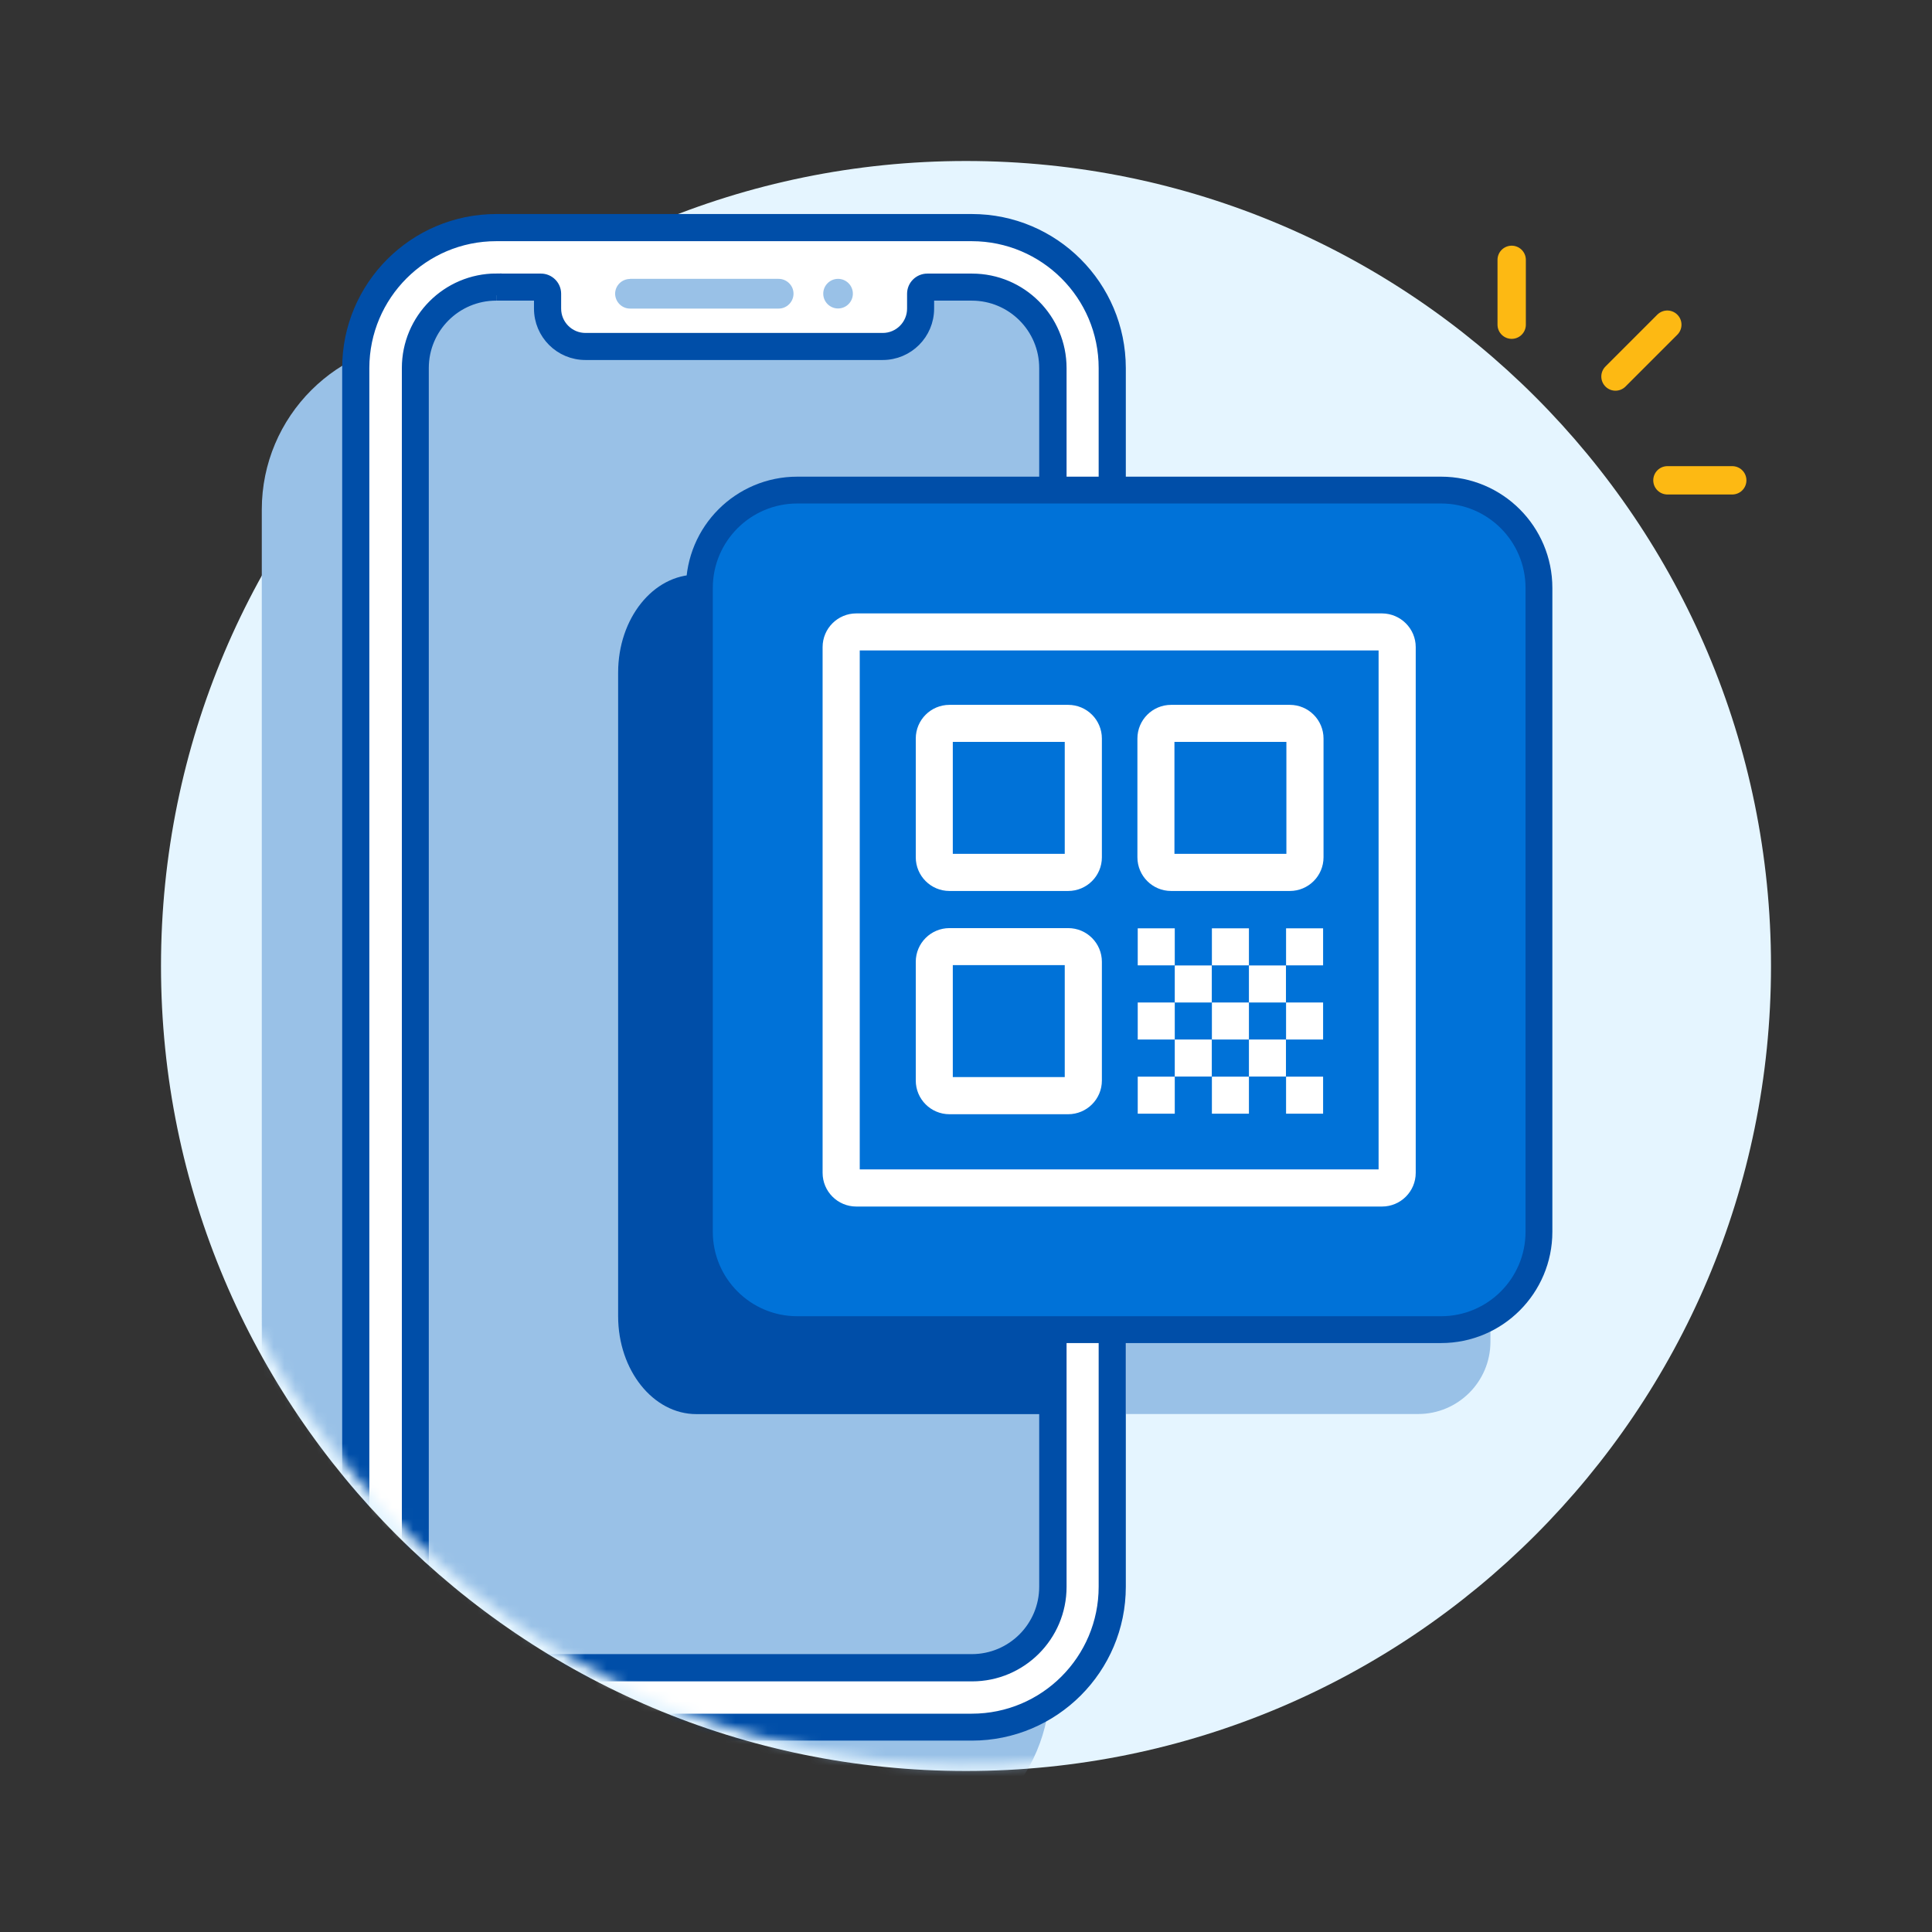
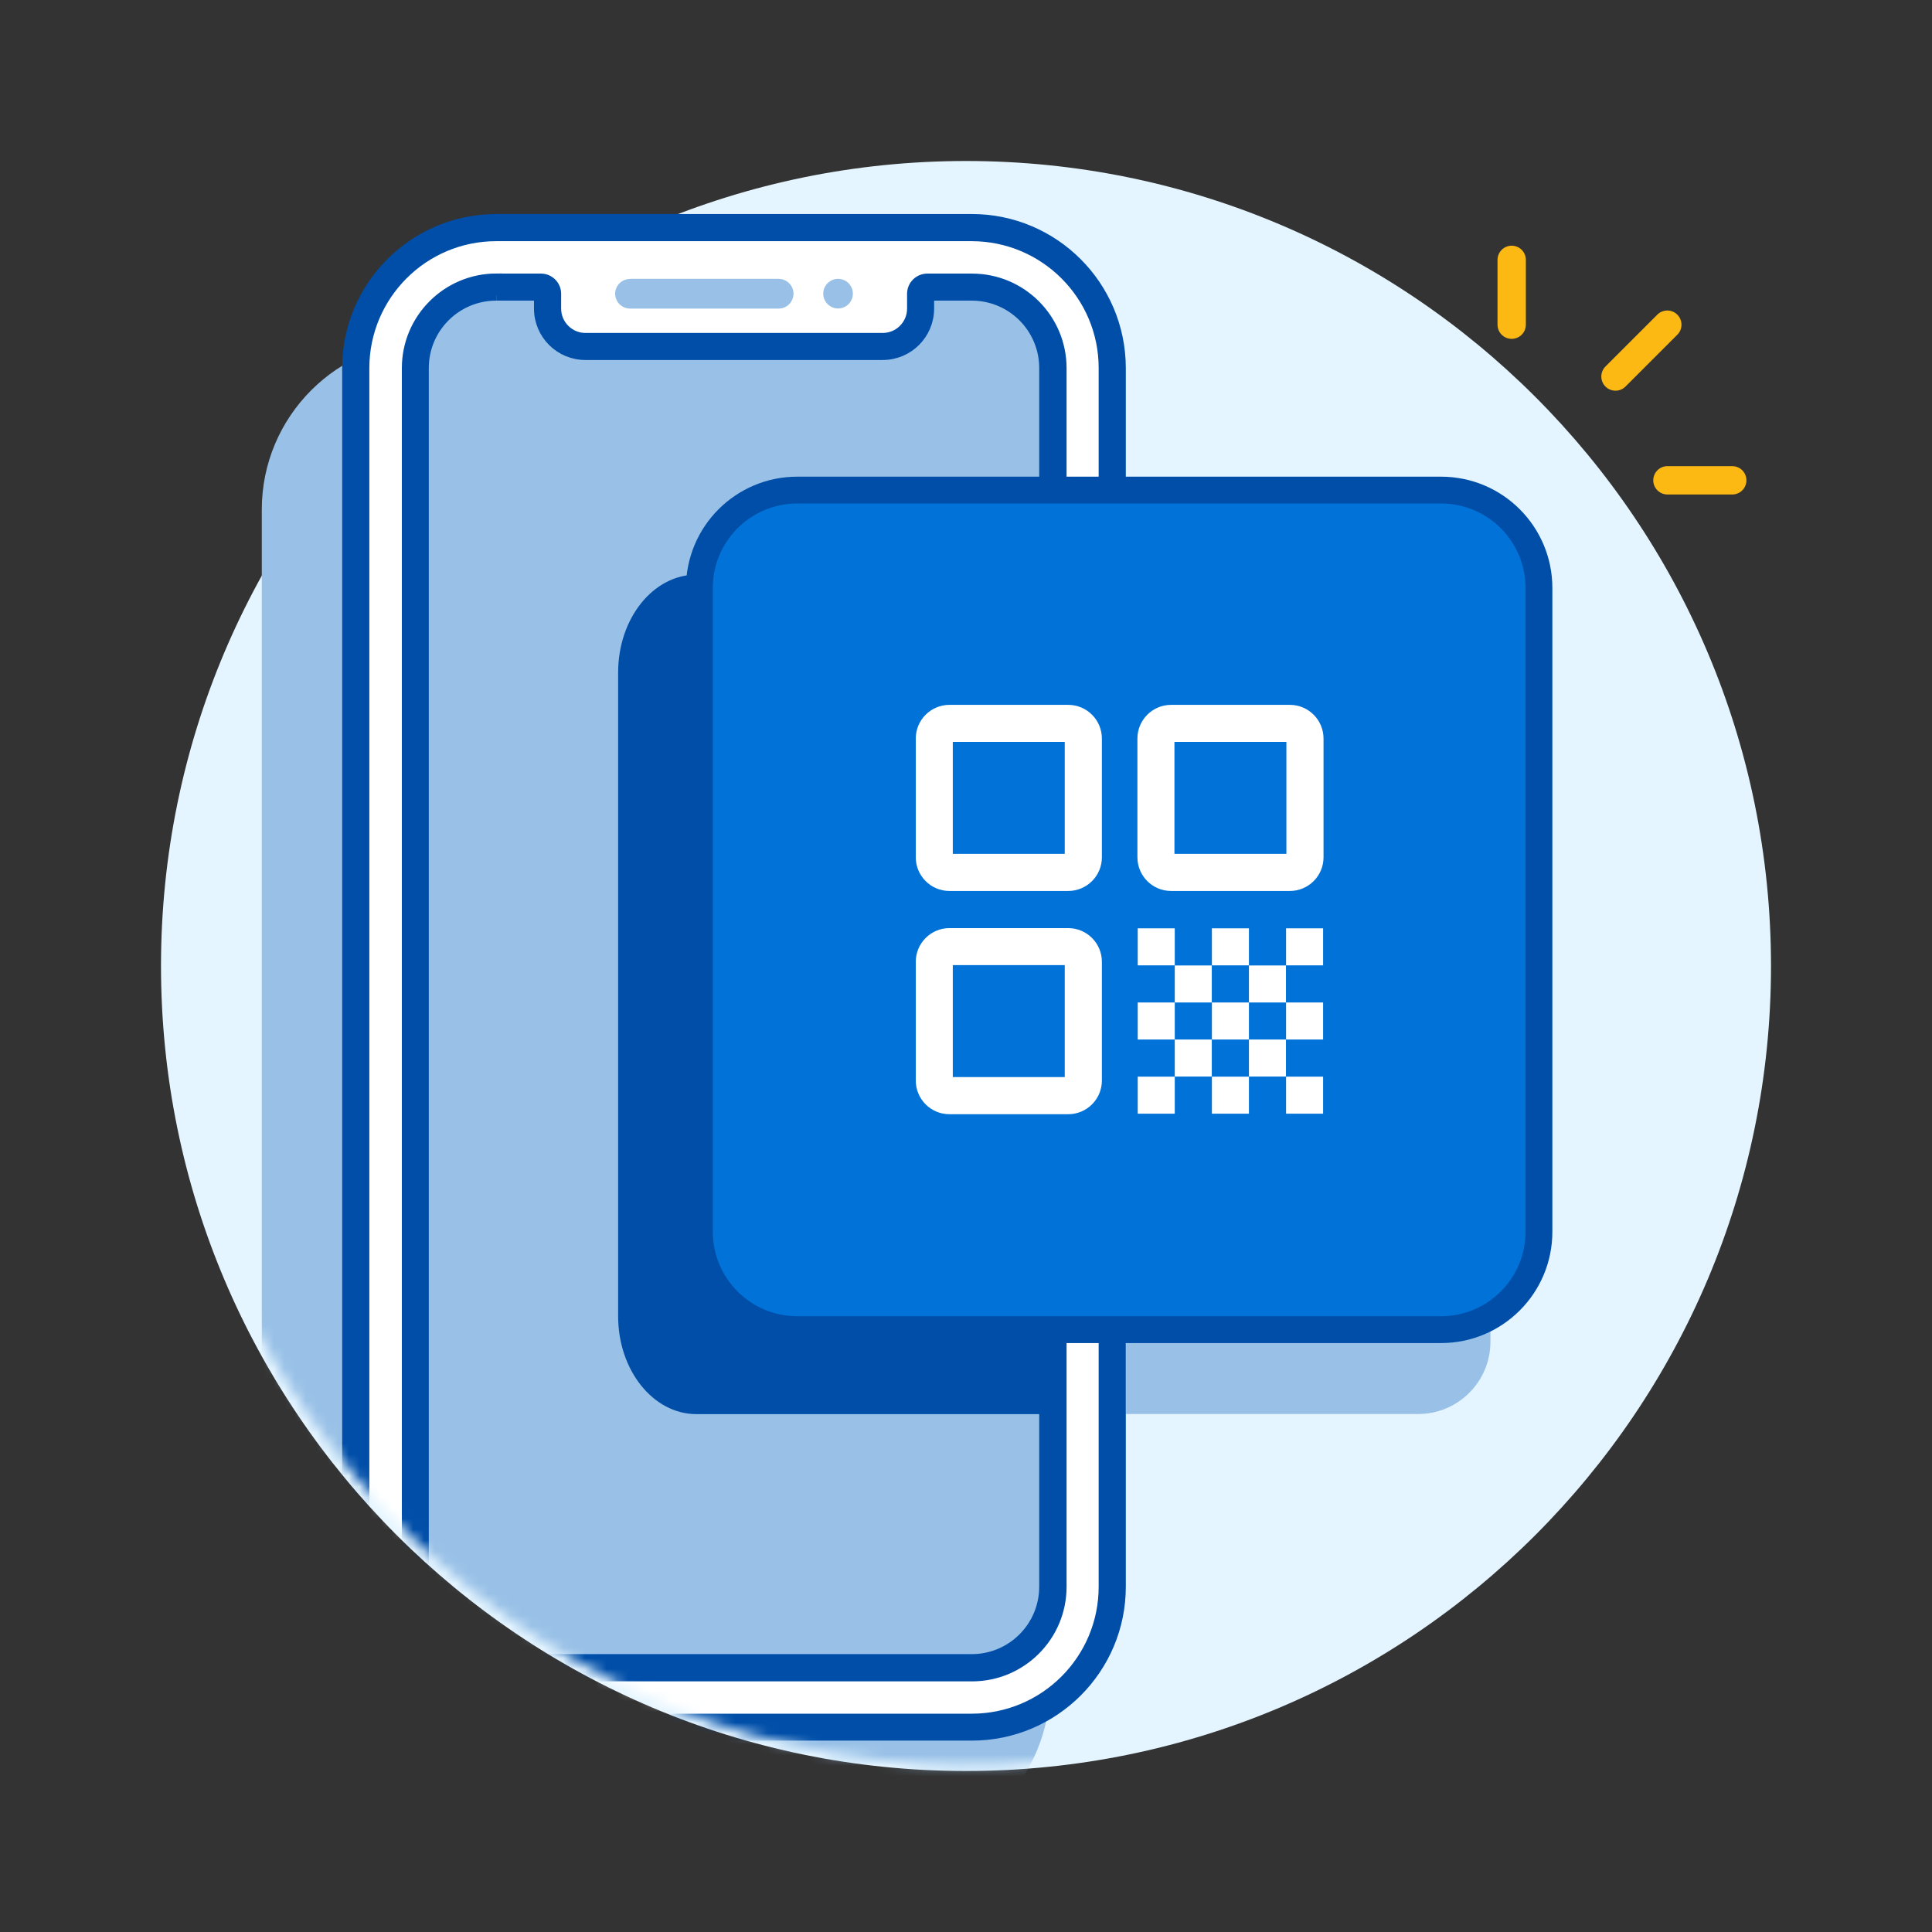
<svg xmlns="http://www.w3.org/2000/svg" width="180" height="180" viewBox="0 0 180 180" fill="none">
  <rect x="0" y="0" width="180" height="180" fill="#333333" stroke="none" />
  <mask id="mask0_14_953" style="mask-type:luminance" maskUnits="userSpaceOnUse" x="0" y="0" width="180" height="181">
    <path d="M180 0H0V180H180V0Z" fill="white" />
  </mask>
  <g mask="url(#mask0_14_953)">
    <path d="M90 165C131.421 165 165 131.421 165 90C165 48.579 131.421 15 90 15C48.579 15 15 48.579 15 90C15 131.421 48.579 165 90 165Z" fill="#E5F5FF" />
    <mask id="mask1_14_953" style="mask-type:luminance" maskUnits="userSpaceOnUse" x="15" y="14" width="151" height="151">
      <path d="M165.12 92.83C163.4 131.56 132.31 162.65 93.58 164.37C50.71 166.27 15.2 131.27 15.2 88.36V14.52C15.2 14.52 15.23 14.44 15.28 14.44H89.11C132.03 14.44 167.03 49.95 165.12 92.82V92.83Z" fill="white" />
    </mask>
    <g mask="url(#mask1_14_953)">
      <path d="M82.1 31.75H40.12C31.433 31.75 24.39 38.793 24.39 47.48V157.02C24.39 165.708 31.433 172.75 40.12 172.75H82.1C90.787 172.75 97.83 165.708 97.83 157.02V47.48C97.83 38.793 90.787 31.75 82.1 31.75Z" fill="#99C1E7" />
      <path d="M48.87 20.45H87.91C97.01 20.45 104.39 27.83 104.39 36.93V145.19C104.39 154.29 97.01 161.67 87.91 161.67H48.87C39.77 161.67 32.39 154.29 32.39 145.19V36.93C32.39 27.83 39.77 20.45 48.87 20.45Z" fill="white" />
      <path d="M90.54 161.67H46.23C38.59 161.67 32.39 155.47 32.38 147.82V34.29C32.38 26.65 38.58 20.45 46.23 20.44H90.54C98.18 20.44 104.38 26.64 104.39 34.29V147.83C104.39 155.47 98.19 161.67 90.54 161.67ZM46.23 21.97C39.43 21.97 33.92 27.49 33.91 34.29V147.83C33.91 154.63 39.43 160.15 46.23 160.16H90.54C97.34 160.16 102.86 154.64 102.86 147.83V34.29C102.86 27.49 97.34 21.98 90.54 21.97H46.23Z" fill="#004EA8" stroke="#004EA8" />
      <path d="M90.54 155.38H46.23C42.07 155.38 38.69 152.01 38.68 147.85V34.29C38.68 30.13 42.05 26.75 46.21 26.74H50.38C50.72 26.74 51 27.02 51 27.36V28.74C51 30.69 52.58 32.27 54.53 32.27H82.22C84.17 32.27 85.75 30.69 85.75 28.74V27.36C85.75 27.02 86.03 26.74 86.37 26.74H90.53C94.69 26.74 98.07 30.11 98.08 34.27V147.82C98.08 151.98 94.71 155.36 90.55 155.37H90.53L90.54 155.38Z" fill="#99C1E7" />
      <path d="M46.23 27.51C42.48 27.51 39.45 30.55 39.45 34.29V147.83C39.45 151.58 42.49 154.61 46.23 154.61H90.54C94.29 154.61 97.32 151.57 97.32 147.83V34.29C97.32 30.54 94.28 27.51 90.54 27.51H86.53V28.75C86.53 31.12 84.61 33.04 82.24 33.04H54.54C52.17 33.04 50.25 31.12 50.25 28.75V27.51H46.24M46.24 25.99H50.4C51.16 25.99 51.78 26.61 51.78 27.37V28.75C51.78 30.28 53.02 31.52 54.55 31.52H82.24C83.77 31.52 85.01 30.28 85.01 28.75V27.37C85.01 26.61 85.63 25.99 86.4 25.99H90.56C95.15 25.99 98.87 29.71 98.87 34.3V147.84C98.87 152.43 95.15 156.15 90.56 156.15H46.25C41.66 156.15 37.94 152.43 37.94 147.84V34.29C37.94 29.71 41.66 25.99 46.24 25.98V25.99Z" fill="#004EA8" />
      <path d="M46.23 27.51C42.48 27.51 39.45 30.55 39.45 34.29V147.83C39.45 151.58 42.49 154.61 46.23 154.61H90.54C94.29 154.61 97.32 151.57 97.32 147.83V34.29C97.32 30.54 94.28 27.51 90.54 27.51H86.53V28.75C86.53 31.12 84.61 33.04 82.24 33.04H54.54C52.17 33.04 50.25 31.12 50.25 28.75V27.51H46.24M46.24 25.99H50.4C51.16 25.99 51.78 26.61 51.78 27.37V28.75C51.78 30.28 53.02 31.52 54.55 31.52H82.24C83.77 31.52 85.01 30.28 85.01 28.75V27.37C85.01 26.61 85.63 25.99 86.4 25.99H90.56C95.15 25.99 98.87 29.71 98.87 34.3V147.84C98.87 152.43 95.15 156.15 90.56 156.15H46.25C41.66 156.15 37.94 152.43 37.94 147.84V34.29C37.94 29.71 41.66 25.99 46.24 25.98V25.99Z" stroke="#004EA8" />
      <path d="M58.69 25.98H72.54C73.3 25.98 73.93 26.6 73.93 27.36C73.93 28.12 73.31 28.75 72.55 28.75H58.7C57.94 28.75 57.32 28.13 57.31 27.37C57.31 26.61 57.93 25.99 58.7 25.99" fill="#99C1E7" />
      <path d="M78.08 25.98C78.84 25.98 79.46 26.6 79.46 27.36C79.46 28.12 78.84 28.74 78.08 28.74C77.32 28.74 76.7 28.12 76.7 27.36C76.7 26.6 77.32 25.98 78.08 25.98Z" fill="#99C1E7" />
      <path d="M64.88 53.53H97.39V131.75H64.88C60.85 131.75 57.59 127.66 57.59 122.63V62.66C57.59 57.62 60.85 53.54 64.88 53.54V53.53Z" fill="#004EA8" />
      <path d="M104.91 53.75H132.13C135.85 53.75 138.86 56.77 138.86 60.48V125.01C138.86 128.73 135.84 131.74 132.13 131.74H104.91V53.75Z" fill="#99C1E7" />
      <path d="M134.26 45.66H74.28C69.243 45.66 65.16 49.743 65.16 54.78V114.76C65.16 119.797 69.243 123.88 74.28 123.88H134.26C139.297 123.88 143.38 119.797 143.38 114.76V54.78C143.38 49.743 139.297 45.66 134.26 45.66Z" fill="#0072D8" stroke="#004EA8" stroke-width="2.5" />
-       <path d="M128.44 60.6V108.95H80.1V60.6H128.44ZM128.76 57.15H79.78C78.05 57.15 76.64 58.55 76.64 60.29V109.27C76.64 111 78.04 112.41 79.78 112.41H128.76C130.49 112.41 131.9 111.01 131.9 109.27V60.29C131.9 58.56 130.49 57.16 128.76 57.15Z" fill="white" />
      <path d="M99.2 69.12V79.55H88.77V69.12H99.2ZM99.52 65.67H88.46C86.73 65.67 85.32 67.07 85.32 68.81V79.87C85.32 81.6 86.72 83.01 88.46 83.01H99.52C101.25 83.01 102.66 81.61 102.66 79.87V68.81C102.66 67.08 101.26 65.67 99.52 65.67Z" fill="white" />
      <path d="M119.85 69.12V79.55H109.42V69.12H119.85ZM120.17 65.67H109.11C107.38 65.67 105.97 67.07 105.97 68.81V79.87C105.97 81.6 107.37 83.01 109.11 83.01H120.17C121.9 83.01 123.31 81.61 123.31 79.87V68.81C123.31 67.08 121.91 65.67 120.17 65.67Z" fill="white" />
      <path d="M99.2 89.92V100.35H88.77V89.92H99.2ZM99.52 86.47H88.46C86.73 86.47 85.32 87.87 85.32 89.61V100.67C85.32 102.4 86.72 103.81 88.46 103.81H99.52C101.25 103.81 102.66 102.41 102.66 100.67V89.61C102.66 87.88 101.26 86.47 99.52 86.47Z" fill="white" />
      <path d="M109.45 86.49H106V89.94H109.45V86.49Z" fill="white" />
      <path d="M112.9 89.95H109.45V93.4H112.9V89.95Z" fill="white" />
      <path d="M116.36 86.49H112.91V89.94H116.36V86.49Z" fill="white" />
      <path d="M119.81 89.95H116.36V93.4H119.81V89.95Z" fill="white" />
      <path d="M123.27 86.49H119.82V89.94H123.27V86.49Z" fill="white" />
      <path d="M109.45 93.4H106V96.85H109.45V93.4Z" fill="white" />
      <path d="M116.36 93.4H112.91V96.85H116.36V93.4Z" fill="white" />
      <path d="M123.27 93.4H119.82V96.85H123.27V93.4Z" fill="white" />
      <path d="M112.9 96.85H109.45V100.3H112.9V96.85Z" fill="white" />
      <path d="M119.81 96.85H116.36V100.3H119.81V96.85Z" fill="white" />
      <path d="M109.45 100.31H106V103.76H109.45V100.31Z" fill="white" />
      <path d="M116.36 100.31H112.91V103.76H116.36V100.31Z" fill="white" />
      <path d="M123.27 100.31H119.82V103.76H123.27V100.31Z" fill="white" />
    </g>
    <path d="M150.51 35.08L155.34 30.25" stroke="#FDB913" stroke-width="2.64" stroke-linecap="round" stroke-linejoin="round" />
    <path d="M140.84 30.25V24.21" stroke="#FDB913" stroke-width="2.64" stroke-linecap="round" stroke-linejoin="round" />
    <path d="M161.39 44.75H155.35" stroke="#FDB913" stroke-width="2.64" stroke-linecap="round" stroke-linejoin="round" />
  </g>
</svg>